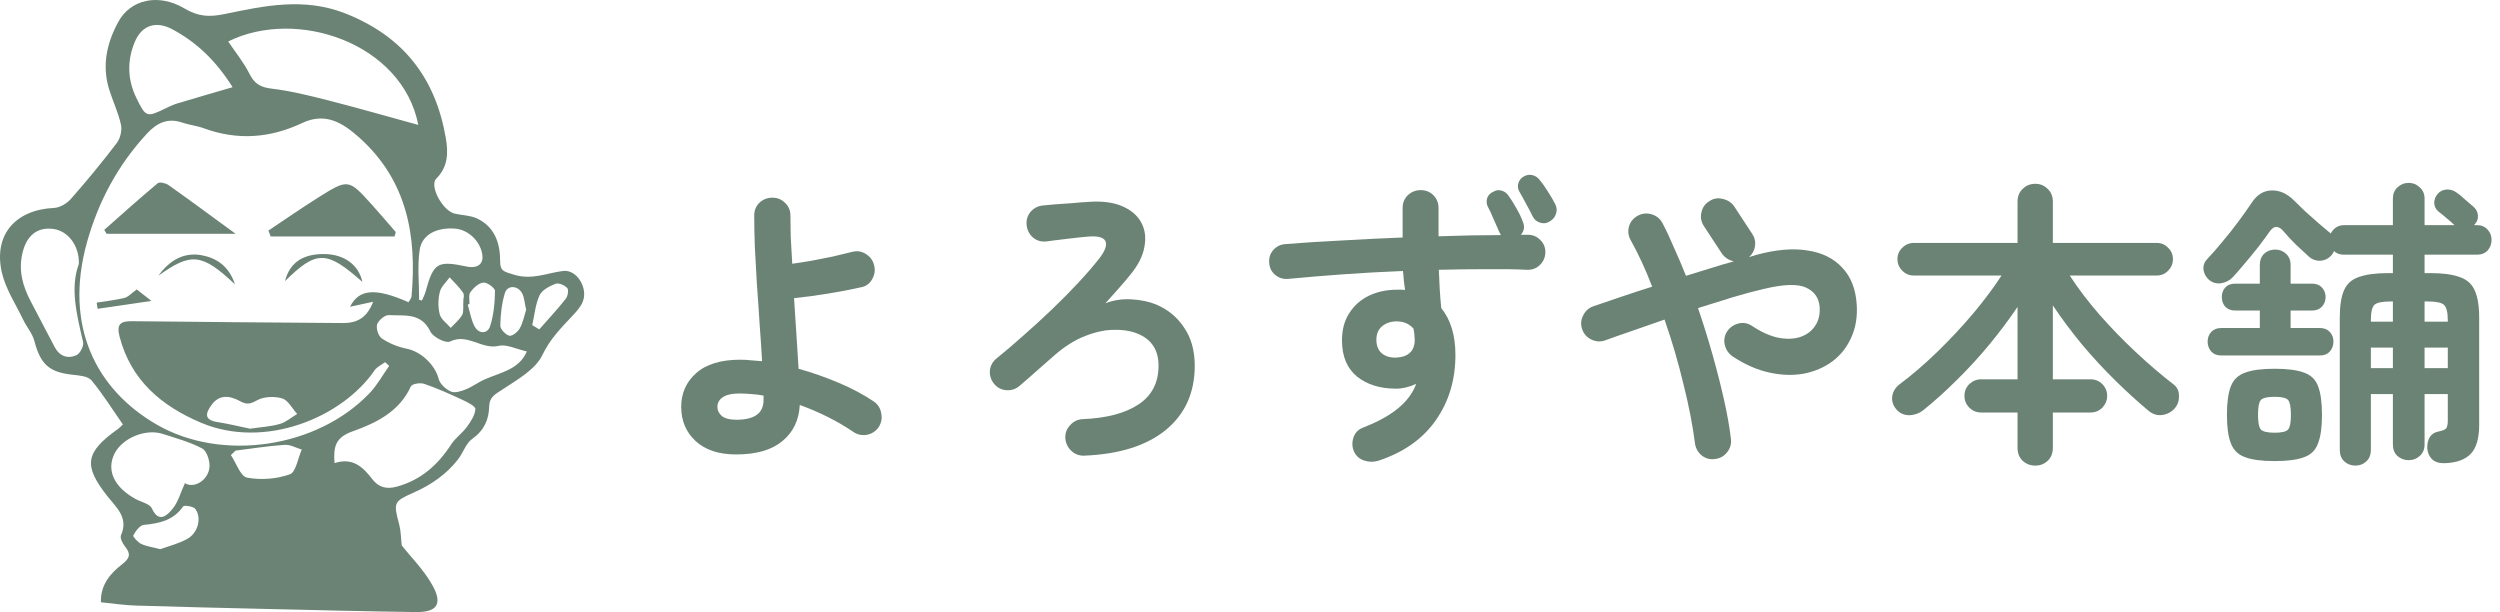
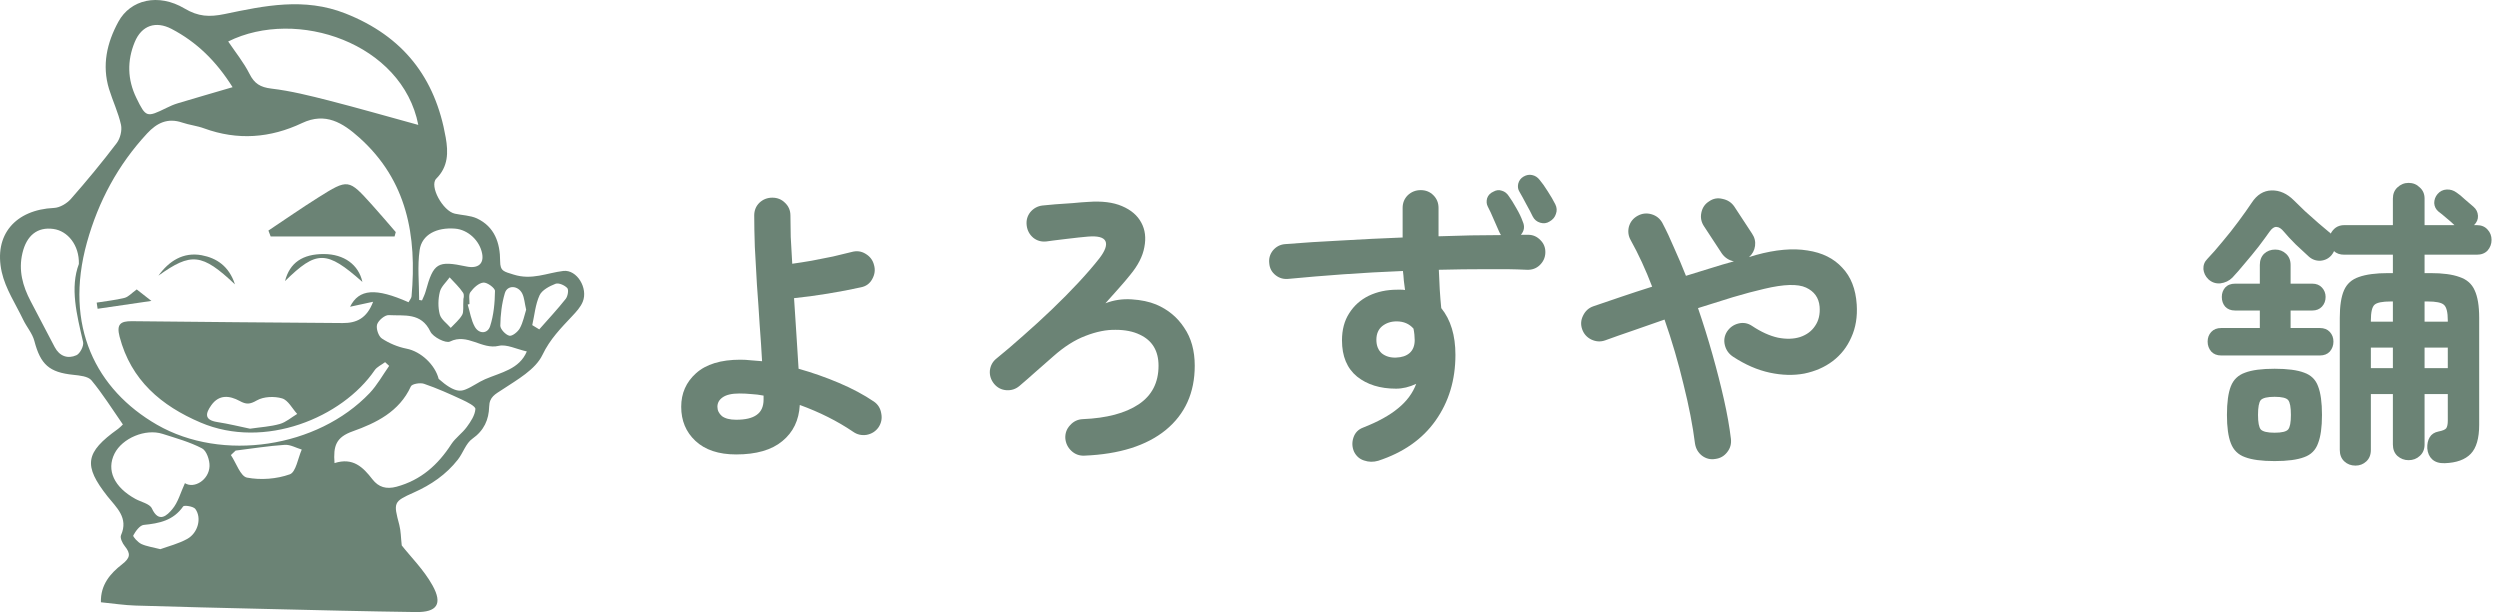
<svg xmlns="http://www.w3.org/2000/svg" width="290" height="71" viewBox="0 0 290 71" fill="none">
  <path d="M273.235 54.01C272.722 54.01 272.29 53.846 271.94 53.52C271.59 53.193 271.415 52.75 271.415 52.19V36.86C271.415 35.483 271.578 34.422 271.905 33.675C272.232 32.928 272.803 32.415 273.62 32.135C274.46 31.831 275.603 31.68 277.05 31.68H277.575V29.545H271.94C271.427 29.545 271.03 29.405 270.75 29.125C270.68 29.288 270.587 29.44 270.47 29.58C270.143 29.977 269.712 30.198 269.175 30.245C268.638 30.268 268.172 30.093 267.775 29.72C267.402 29.37 266.912 28.915 266.305 28.355C265.722 27.771 265.267 27.282 264.94 26.885C264.637 26.512 264.345 26.325 264.065 26.325C263.808 26.302 263.54 26.488 263.26 26.885C262.933 27.352 262.513 27.923 262 28.6C261.487 29.253 260.95 29.907 260.39 30.56C259.853 31.213 259.375 31.762 258.955 32.205C258.582 32.578 258.115 32.8 257.555 32.87C257.018 32.916 256.552 32.753 256.155 32.38C255.828 32.053 255.642 31.668 255.595 31.225C255.572 30.758 255.723 30.361 256.05 30.035C256.587 29.475 257.17 28.81 257.8 28.04C258.453 27.27 259.072 26.488 259.655 25.695C260.262 24.878 260.775 24.155 261.195 23.525C261.802 22.591 262.572 22.113 263.505 22.09C264.438 22.067 265.302 22.451 266.095 23.245C266.445 23.595 266.877 24.015 267.39 24.505C267.903 24.971 268.428 25.438 268.965 25.905C269.502 26.348 269.945 26.721 270.295 27.025L270.365 27.095C270.505 26.815 270.703 26.581 270.96 26.395C271.24 26.208 271.567 26.115 271.94 26.115H277.575V23.035C277.575 22.498 277.75 22.067 278.1 21.74C278.473 21.39 278.905 21.215 279.395 21.215C279.908 21.215 280.34 21.39 280.69 21.74C281.063 22.067 281.25 22.498 281.25 23.035V26.115H284.715C284.482 25.881 284.178 25.613 283.805 25.31C283.432 24.983 283.117 24.727 282.86 24.54C282.557 24.283 282.393 23.956 282.37 23.56C282.37 23.163 282.498 22.813 282.755 22.51C283.035 22.183 283.385 22.008 283.805 21.985C284.225 21.962 284.61 22.078 284.96 22.335C285.217 22.498 285.543 22.767 285.94 23.14C286.36 23.513 286.687 23.793 286.92 23.98C287.247 24.26 287.422 24.61 287.445 25.03C287.468 25.427 287.317 25.788 286.99 26.115H287.305C287.842 26.115 288.262 26.29 288.565 26.64C288.868 26.966 289.02 27.363 289.02 27.83C289.02 28.297 288.868 28.705 288.565 29.055C288.262 29.381 287.842 29.545 287.305 29.545H281.25V31.68H281.915C283.362 31.68 284.493 31.831 285.31 32.135C286.15 32.415 286.733 32.928 287.06 33.675C287.41 34.422 287.585 35.483 287.585 36.86V49.285C287.585 50.848 287.258 51.968 286.605 52.645C285.952 53.322 284.948 53.683 283.595 53.73C282.965 53.753 282.475 53.602 282.125 53.275C281.798 52.971 281.612 52.551 281.565 52.015C281.542 51.502 281.635 51.07 281.845 50.72C282.055 50.37 282.393 50.148 282.86 50.055C283.35 49.962 283.653 49.833 283.77 49.67C283.887 49.483 283.945 49.191 283.945 48.795V45.715H281.25V51.56C281.25 52.12 281.063 52.563 280.69 52.89C280.34 53.217 279.908 53.38 279.395 53.38C278.905 53.38 278.473 53.217 278.1 52.89C277.75 52.563 277.575 52.12 277.575 51.56V45.715H275.02V52.19C275.02 52.75 274.845 53.193 274.495 53.52C274.145 53.846 273.725 54.01 273.235 54.01ZM263.855 53.485C262.362 53.485 261.218 53.333 260.425 53.03C259.632 52.75 259.083 52.213 258.78 51.42C258.477 50.65 258.325 49.553 258.325 48.13C258.325 46.683 258.477 45.575 258.78 44.805C259.083 44.035 259.632 43.51 260.425 43.23C261.218 42.926 262.362 42.775 263.855 42.775C265.348 42.775 266.492 42.926 267.285 43.23C268.078 43.51 268.615 44.035 268.895 44.805C269.198 45.575 269.35 46.683 269.35 48.13C269.35 49.553 269.198 50.65 268.895 51.42C268.615 52.213 268.078 52.75 267.285 53.03C266.492 53.333 265.348 53.485 263.855 53.485ZM257.66 41.235C257.17 41.235 256.785 41.083 256.505 40.78C256.225 40.453 256.085 40.068 256.085 39.625C256.085 39.181 256.225 38.808 256.505 38.505C256.785 38.202 257.17 38.05 257.66 38.05H262.14V36.02H259.27C258.78 36.02 258.395 35.868 258.115 35.565C257.858 35.261 257.73 34.888 257.73 34.445C257.73 34.025 257.858 33.663 258.115 33.36C258.395 33.056 258.78 32.905 259.27 32.905H262.14V30.735C262.14 30.198 262.303 29.767 262.63 29.44C262.98 29.113 263.412 28.95 263.925 28.95C264.415 28.95 264.835 29.113 265.185 29.44C265.535 29.767 265.71 30.198 265.71 30.735V32.905H268.23C268.697 32.905 269.07 33.056 269.35 33.36C269.63 33.663 269.77 34.025 269.77 34.445C269.77 34.888 269.63 35.261 269.35 35.565C269.07 35.868 268.697 36.02 268.23 36.02H265.71V38.05H269.105C269.595 38.05 269.98 38.202 270.26 38.505C270.54 38.808 270.68 39.181 270.68 39.625C270.68 40.068 270.54 40.453 270.26 40.78C269.98 41.083 269.595 41.235 269.105 41.235H257.66ZM263.855 50.195C264.695 50.195 265.22 50.066 265.43 49.81C265.64 49.553 265.745 48.993 265.745 48.13C265.745 47.243 265.64 46.672 265.43 46.415C265.22 46.158 264.695 46.03 263.855 46.03C263.015 46.03 262.478 46.158 262.245 46.415C262.035 46.672 261.93 47.243 261.93 48.13C261.93 48.993 262.035 49.553 262.245 49.81C262.478 50.066 263.015 50.195 263.855 50.195ZM281.25 42.705H283.945V40.325H281.25V42.705ZM275.02 42.705H277.575V40.325H275.02V42.705ZM281.25 37.315H283.945V37.175C283.945 36.218 283.793 35.611 283.49 35.355C283.21 35.098 282.58 34.97 281.6 34.97H281.25V37.315ZM275.02 37.315H277.575V34.97H277.33C276.35 34.97 275.72 35.098 275.44 35.355C275.16 35.611 275.02 36.218 275.02 37.175V37.315Z" fill="#6B8375" />
-   <path d="M236.1 54.01C235.517 54.01 235.027 53.823 234.63 53.45C234.233 53.077 234.035 52.575 234.035 51.945V47.85H229.8C229.287 47.85 228.832 47.663 228.435 47.29C228.062 46.893 227.875 46.438 227.875 45.925C227.875 45.388 228.062 44.933 228.435 44.56C228.832 44.187 229.287 44 229.8 44H234.035V35.6C233.078 37.023 232.005 38.458 230.815 39.905C229.625 41.352 228.365 42.728 227.035 44.035C225.728 45.342 224.422 46.52 223.115 47.57C222.648 47.943 222.1 48.142 221.47 48.165C220.84 48.165 220.327 47.92 219.93 47.43C219.557 46.963 219.417 46.45 219.51 45.89C219.627 45.33 219.93 44.875 220.42 44.525C221.82 43.475 223.243 42.25 224.69 40.85C226.16 39.426 227.548 37.945 228.855 36.405C230.162 34.842 231.27 33.36 232.18 31.96H221.995C221.482 31.96 221.038 31.773 220.665 31.4C220.292 31.026 220.105 30.583 220.105 30.07C220.105 29.533 220.292 29.09 220.665 28.74C221.038 28.366 221.482 28.18 221.995 28.18H234.035V23.385C234.035 22.778 234.233 22.288 234.63 21.915C235.027 21.518 235.517 21.32 236.1 21.32C236.66 21.32 237.138 21.518 237.535 21.915C237.932 22.288 238.13 22.778 238.13 23.385V28.18H250.17C250.707 28.18 251.15 28.366 251.5 28.74C251.873 29.09 252.06 29.533 252.06 30.07C252.06 30.583 251.873 31.026 251.5 31.4C251.15 31.773 250.707 31.96 250.17 31.96H240.09C241.023 33.407 242.155 34.9 243.485 36.44C244.815 37.956 246.227 39.415 247.72 40.815C249.213 42.215 250.672 43.463 252.095 44.56C252.538 44.886 252.76 45.33 252.76 45.89C252.783 46.45 252.632 46.928 252.305 47.325C251.932 47.768 251.453 48.036 250.87 48.13C250.287 48.223 249.75 48.072 249.26 47.675C248 46.625 246.705 45.447 245.375 44.14C244.045 42.833 242.762 41.445 241.525 39.975C240.288 38.481 239.157 36.965 238.13 35.425V44H242.505C243.042 44 243.497 44.187 243.87 44.56C244.243 44.933 244.43 45.388 244.43 45.925C244.43 46.438 244.243 46.893 243.87 47.29C243.497 47.663 243.042 47.85 242.505 47.85H238.13V51.945C238.13 52.575 237.932 53.077 237.535 53.45C237.138 53.823 236.66 54.01 236.1 54.01Z" fill="#6B8375" />
  <path d="M198.965 53.24C198.405 53.333 197.892 53.205 197.425 52.855C196.982 52.505 196.713 52.038 196.62 51.455C196.363 49.401 195.92 47.115 195.29 44.595C194.683 42.051 193.948 39.543 193.085 37.07C191.802 37.513 190.565 37.945 189.375 38.365C188.208 38.761 187.147 39.135 186.19 39.485C185.653 39.672 185.117 39.636 184.58 39.38C184.067 39.123 183.717 38.727 183.53 38.19C183.343 37.653 183.378 37.128 183.635 36.615C183.892 36.078 184.288 35.717 184.825 35.53C185.782 35.203 186.843 34.842 188.01 34.445C189.177 34.048 190.39 33.651 191.65 33.255C191.277 32.275 190.88 31.33 190.46 30.42C190.04 29.51 189.608 28.658 189.165 27.865C188.885 27.375 188.815 26.85 188.955 26.29C189.118 25.73 189.457 25.31 189.97 25.03C190.483 24.75 191.02 24.692 191.58 24.855C192.14 25.018 192.56 25.357 192.84 25.87C193.307 26.756 193.762 27.725 194.205 28.775C194.672 29.802 195.127 30.875 195.57 31.995C196.527 31.692 197.472 31.4 198.405 31.12C199.362 30.817 200.272 30.548 201.135 30.315C200.552 30.198 200.085 29.895 199.735 29.405L197.67 26.255C197.343 25.765 197.238 25.24 197.355 24.68C197.472 24.096 197.775 23.653 198.265 23.35C198.732 23.023 199.245 22.93 199.805 23.07C200.388 23.186 200.843 23.478 201.17 23.945L203.235 27.095C203.538 27.538 203.655 28.017 203.585 28.53C203.515 29.043 203.282 29.475 202.885 29.825L203.69 29.58C205.977 28.95 207.972 28.775 209.675 29.055C211.378 29.311 212.72 29.977 213.7 31.05C214.703 32.1 215.263 33.523 215.38 35.32C215.473 36.743 215.263 38.015 214.75 39.135C214.26 40.255 213.537 41.176 212.58 41.9C211.647 42.6 210.55 43.078 209.29 43.335C208.053 43.568 206.723 43.533 205.3 43.23C203.877 42.926 202.453 42.308 201.03 41.375C200.54 41.048 200.225 40.605 200.085 40.045C199.945 39.485 200.027 38.96 200.33 38.47C200.657 37.98 201.1 37.665 201.66 37.525C202.22 37.385 202.745 37.478 203.235 37.805C204.285 38.505 205.288 38.96 206.245 39.17C207.202 39.356 208.053 39.333 208.8 39.1C209.57 38.843 210.153 38.411 210.55 37.805C210.97 37.198 211.145 36.452 211.075 35.565C210.982 34.538 210.457 33.803 209.5 33.36C208.543 32.916 206.933 32.963 204.67 33.5C203.55 33.757 202.325 34.083 200.995 34.48C199.688 34.877 198.347 35.297 196.97 35.74C197.577 37.513 198.137 39.31 198.65 41.13C199.163 42.95 199.607 44.688 199.98 46.345C200.353 48.002 200.622 49.518 200.785 50.895C200.855 51.478 200.715 51.992 200.365 52.435C200.015 52.901 199.548 53.17 198.965 53.24Z" fill="#6B8375" />
  <path d="M159.87 53.45C159.31 53.613 158.762 53.602 158.225 53.415C157.712 53.252 157.327 52.913 157.07 52.4C156.837 51.863 156.813 51.315 157 50.755C157.187 50.195 157.56 49.81 158.12 49.6C159.847 48.923 161.2 48.177 162.18 47.36C163.183 46.543 163.883 45.598 164.28 44.525C163.487 44.898 162.705 45.085 161.935 45.085C160.092 45.085 158.587 44.618 157.42 43.685C156.253 42.728 155.67 41.328 155.67 39.485C155.67 38.248 155.95 37.198 156.51 36.335C157.07 35.448 157.828 34.772 158.785 34.305C159.765 33.838 160.862 33.605 162.075 33.605C162.238 33.605 162.39 33.605 162.53 33.605C162.693 33.605 162.845 33.617 162.985 33.64C162.938 33.29 162.892 32.928 162.845 32.555C162.822 32.182 162.787 31.808 162.74 31.435C160.407 31.528 158.097 31.657 155.81 31.82C153.547 31.983 151.447 32.158 149.51 32.345C148.927 32.415 148.413 32.275 147.97 31.925C147.527 31.575 147.282 31.12 147.235 30.56C147.165 30 147.305 29.498 147.655 29.055C148.028 28.612 148.495 28.367 149.055 28.32C151.038 28.157 153.208 28.017 155.565 27.9C157.922 27.76 160.302 27.643 162.705 27.55V24.12C162.705 23.537 162.903 23.047 163.3 22.65C163.72 22.253 164.222 22.055 164.805 22.055C165.388 22.055 165.878 22.253 166.275 22.65C166.672 23.047 166.87 23.537 166.87 24.12V27.41C168.153 27.363 169.402 27.328 170.615 27.305C171.828 27.282 172.995 27.27 174.115 27.27C174.092 27.223 174.057 27.165 174.01 27.095C173.987 27.025 173.952 26.955 173.905 26.885C173.742 26.488 173.532 26.01 173.275 25.45C173.042 24.89 172.808 24.388 172.575 23.945C172.435 23.665 172.412 23.35 172.505 23C172.622 22.65 172.867 22.393 173.24 22.23C173.567 22.043 173.893 22.008 174.22 22.125C174.547 22.218 174.815 22.428 175.025 22.755C175.282 23.105 175.573 23.572 175.9 24.155C176.227 24.715 176.472 25.228 176.635 25.695C176.892 26.255 176.822 26.768 176.425 27.235H177.265C177.825 27.235 178.303 27.445 178.7 27.865C179.097 28.262 179.283 28.752 179.26 29.335C179.237 29.895 179.015 30.373 178.595 30.77C178.198 31.143 177.708 31.318 177.125 31.295C175.678 31.225 174.08 31.202 172.33 31.225C170.58 31.225 168.772 31.248 166.905 31.295C166.928 32.042 166.963 32.8 167.01 33.57C167.057 34.34 167.115 35.063 167.185 35.74C168.282 37.093 168.83 38.902 168.83 41.165C168.83 44.082 168.06 46.625 166.52 48.795C165.003 50.942 162.787 52.493 159.87 53.45ZM179.75 25.695C179.423 25.905 179.062 25.952 178.665 25.835C178.268 25.718 177.977 25.473 177.79 25.1C177.603 24.703 177.358 24.237 177.055 23.7C176.775 23.163 176.507 22.673 176.25 22.23C176.087 21.973 176.04 21.67 176.11 21.32C176.203 20.947 176.413 20.667 176.74 20.48C177.067 20.293 177.393 20.235 177.72 20.305C178.07 20.375 178.362 20.562 178.595 20.865C178.875 21.192 179.19 21.635 179.54 22.195C179.89 22.732 180.182 23.233 180.415 23.7C180.602 24.073 180.625 24.447 180.485 24.82C180.368 25.193 180.123 25.485 179.75 25.695ZM161.935 41.48C162.612 41.457 163.137 41.282 163.51 40.955C163.907 40.605 164.105 40.103 164.105 39.45C164.105 39.263 164.093 39.053 164.07 38.82C164.047 38.587 164.012 38.353 163.965 38.12C163.475 37.56 162.822 37.28 162.005 37.28C161.352 37.28 160.792 37.467 160.325 37.84C159.882 38.213 159.66 38.738 159.66 39.415C159.66 40.092 159.87 40.617 160.29 40.99C160.733 41.34 161.282 41.503 161.935 41.48Z" fill="#6B8375" />
  <path d="M125.78 52.855C125.197 52.879 124.695 52.692 124.275 52.295C123.855 51.899 123.622 51.409 123.575 50.825C123.552 50.242 123.738 49.74 124.135 49.32C124.532 48.877 125.022 48.644 125.605 48.62C128.382 48.504 130.54 47.932 132.08 46.905C133.62 45.879 134.39 44.385 134.39 42.425C134.39 40.699 133.667 39.497 132.22 38.82C131.45 38.447 130.517 38.26 129.42 38.26C128.347 38.237 127.18 38.47 125.92 38.96C124.683 39.427 123.435 40.22 122.175 41.34C121.522 41.9 120.857 42.484 120.18 43.09C119.503 43.697 118.862 44.257 118.255 44.77C117.812 45.144 117.298 45.307 116.715 45.26C116.155 45.214 115.688 44.969 115.315 44.525C114.942 44.059 114.778 43.545 114.825 42.985C114.895 42.402 115.152 41.935 115.595 41.585C116.575 40.792 117.613 39.905 118.71 38.925C119.83 37.945 120.938 36.93 122.035 35.88C123.132 34.83 124.147 33.804 125.08 32.8C126.037 31.774 126.853 30.829 127.53 29.965C128.207 29.079 128.44 28.414 128.23 27.97C128.02 27.527 127.343 27.352 126.2 27.445C125.967 27.469 125.605 27.504 125.115 27.55C124.648 27.597 124.147 27.655 123.61 27.725C123.073 27.795 122.595 27.854 122.175 27.9C121.778 27.947 121.522 27.982 121.405 28.005C120.822 28.075 120.308 27.935 119.865 27.585C119.422 27.212 119.165 26.734 119.095 26.15C119.025 25.567 119.165 25.054 119.515 24.61C119.888 24.167 120.355 23.91 120.915 23.84C121.288 23.794 121.79 23.747 122.42 23.7C123.073 23.654 123.75 23.607 124.45 23.56C125.15 23.49 125.745 23.444 126.235 23.42C127.822 23.304 129.128 23.467 130.155 23.91C131.205 24.354 131.952 24.995 132.395 25.835C132.838 26.652 132.955 27.597 132.745 28.67C132.558 29.72 132.01 30.794 131.1 31.89C130.75 32.334 130.283 32.882 129.7 33.535C129.14 34.165 128.65 34.714 128.23 35.18C129.187 34.807 130.202 34.655 131.275 34.725C132.372 34.795 133.317 34.994 134.11 35.32C135.487 35.904 136.572 36.802 137.365 38.015C138.182 39.205 138.59 40.675 138.59 42.425C138.59 45.552 137.47 48.037 135.23 49.88C132.99 51.7 129.84 52.692 125.78 52.855Z" fill="#6B8375" />
  <path d="M85.39 52.715C83.36 52.715 81.785 52.19 80.665 51.14C79.568 50.114 79.02 48.795 79.02 47.185C79.02 45.622 79.592 44.327 80.735 43.3C81.902 42.25 83.617 41.725 85.88 41.725C86.277 41.725 86.685 41.748 87.105 41.795C87.525 41.819 87.957 41.853 88.4 41.9C88.33 40.593 88.237 39.182 88.12 37.665C88.027 36.125 87.922 34.585 87.805 33.045C87.712 31.482 87.63 30.012 87.56 28.635C87.513 27.235 87.49 26.022 87.49 24.995C87.49 24.412 87.688 23.922 88.085 23.525C88.505 23.128 89.007 22.93 89.59 22.93C90.173 22.93 90.663 23.128 91.06 23.525C91.48 23.922 91.69 24.412 91.69 24.995C91.69 25.672 91.702 26.5 91.725 27.48C91.772 28.437 91.83 29.475 91.9 30.595C92.577 30.502 93.323 30.385 94.14 30.245C94.98 30.082 95.808 29.919 96.625 29.755C97.442 29.569 98.165 29.393 98.795 29.23C99.378 29.067 99.915 29.137 100.405 29.44C100.918 29.744 101.245 30.175 101.385 30.735C101.548 31.295 101.478 31.843 101.175 32.38C100.895 32.894 100.463 33.209 99.88 33.325C98.737 33.582 97.453 33.827 96.03 34.06C94.607 34.294 93.3 34.468 92.11 34.585C92.203 36.032 92.297 37.467 92.39 38.89C92.483 40.313 92.565 41.608 92.635 42.775C94.222 43.218 95.785 43.767 97.325 44.42C98.865 45.074 100.218 45.797 101.385 46.59C101.852 46.917 102.132 47.372 102.225 47.955C102.342 48.538 102.237 49.075 101.91 49.565C101.583 50.032 101.128 50.324 100.545 50.44C99.962 50.533 99.437 50.417 98.97 50.09C97.15 48.853 95.085 47.815 92.775 46.975C92.682 48.748 92.005 50.148 90.745 51.175C89.508 52.202 87.723 52.715 85.39 52.715ZM85.39 48.69C86.463 48.69 87.257 48.504 87.77 48.13C88.307 47.757 88.575 47.162 88.575 46.345V45.89C88.108 45.797 87.642 45.739 87.175 45.715C86.708 45.669 86.242 45.645 85.775 45.645C84.888 45.645 84.235 45.797 83.815 46.1C83.418 46.38 83.22 46.742 83.22 47.185C83.22 47.605 83.395 47.967 83.745 48.27C84.118 48.55 84.667 48.69 85.39 48.69Z" fill="#6B8375" />
-   <path d="M14.243 49.221C12.989 47.418 11.911 45.684 10.608 44.116C10.216 43.646 9.237 43.558 8.512 43.48C5.71 43.195 4.701 42.284 3.986 39.551C3.76 38.679 3.094 37.934 2.692 37.092C1.82 35.27 0.635 33.496 0.204 31.566C-0.766 27.226 1.801 24.326 6.268 24.12C6.944 24.091 7.757 23.601 8.218 23.082C10.069 20.976 11.853 18.82 13.547 16.587C13.949 16.048 14.175 15.127 14.037 14.48C13.724 13.06 13.077 11.717 12.646 10.317C11.813 7.564 12.391 4.977 13.734 2.518C15.135 -0.049 18.368 -0.823 21.415 0.99C23.002 1.93 24.275 1.999 26.068 1.627C30.673 0.667 35.287 -0.323 40.058 1.558C46.769 4.203 50.502 9.014 51.707 15.97C52.001 17.664 52.011 19.32 50.61 20.721C49.767 21.564 51.364 24.483 52.765 24.787C53.617 24.973 54.548 24.983 55.322 25.335C57.379 26.305 58.016 28.177 58.016 30.293C58.016 31.478 58.467 31.498 59.574 31.85C61.71 32.526 63.444 31.654 65.354 31.429C66.922 31.253 68.244 33.428 67.598 35.005C67.343 35.632 66.843 36.171 66.363 36.68C65.07 38.062 63.806 39.326 62.925 41.167C62.111 42.872 59.995 44.048 58.281 45.184C57.448 45.733 56.772 46.027 56.743 47.173C56.703 48.682 56.155 49.936 54.793 50.896C54.039 51.425 53.725 52.532 53.118 53.306C51.766 55.04 50.002 56.245 47.994 57.136C45.623 58.195 45.633 58.293 46.319 60.889C46.505 61.594 46.495 62.339 46.603 63.27C47.641 64.592 49.169 66.101 50.169 67.903C51.374 70.069 50.688 71.029 48.258 70.999C42.449 70.921 36.649 70.774 30.839 70.637C25.794 70.519 20.758 70.402 15.713 70.245C14.429 70.206 13.156 70.01 11.706 69.863C11.647 67.835 12.803 66.512 14.155 65.464C15.115 64.719 15.184 64.23 14.478 63.358C14.204 63.025 13.9 62.398 14.037 62.084C14.939 60.056 13.489 58.861 12.47 57.577C9.648 53.992 9.854 52.493 13.685 49.759C13.871 49.632 14.027 49.456 14.253 49.24L14.243 49.221ZM47.386 35.064C47.543 34.78 47.719 34.584 47.739 34.378C48.366 27.373 47.239 20.937 41.675 15.96C39.755 14.245 37.756 12.991 35.042 14.274C31.358 16.018 27.567 16.312 23.678 14.892C22.855 14.588 21.963 14.5 21.13 14.216C19.445 13.648 18.201 14.255 17.065 15.48C13.694 19.114 11.421 23.337 10.089 28.108C7.385 37.827 11.147 45.204 18.211 49.27C25.794 53.629 36.835 51.944 42.88 45.596C43.761 44.665 44.398 43.499 45.143 42.441C44.986 42.294 44.829 42.157 44.673 42.01C44.261 42.323 43.732 42.549 43.458 42.95C39.706 48.437 30.702 52.189 23.266 49.015C18.72 47.075 15.193 44.116 13.871 39.051C13.498 37.611 13.969 37.249 15.281 37.258C23.442 37.347 31.594 37.415 39.755 37.474C41.322 37.484 42.547 36.955 43.281 35.005C42.204 35.24 41.42 35.407 40.607 35.583C41.655 33.496 43.585 33.379 47.377 35.054L47.386 35.064ZM48.523 14.49C46.671 5.007 34.425 0.862 26.47 4.811C27.322 6.074 28.272 7.24 28.939 8.563C29.507 9.699 30.193 10.121 31.476 10.277C33.719 10.542 35.944 11.1 38.138 11.659C41.577 12.54 44.976 13.52 48.523 14.49ZM38.814 53.717C40.95 53.032 42.116 54.197 43.193 55.589C43.918 56.529 44.82 56.774 45.995 56.461C48.827 55.696 50.806 53.923 52.353 51.523C52.834 50.788 53.627 50.249 54.146 49.534C54.607 48.907 55.097 48.172 55.146 47.447C55.165 47.124 54.205 46.644 53.617 46.37C52.167 45.694 50.698 45.037 49.179 44.518C48.738 44.371 47.788 44.528 47.661 44.822C46.319 47.771 43.605 49.074 40.911 50.034C38.981 50.719 38.648 51.719 38.804 53.717H38.814ZM26.979 10.111C25.069 7.074 22.816 4.879 19.896 3.351C18.064 2.401 16.428 2.939 15.624 4.889C14.733 7.054 14.782 9.229 15.811 11.345C16.927 13.638 17.006 13.648 19.328 12.511C19.739 12.305 20.17 12.119 20.621 11.982C22.669 11.365 24.726 10.777 26.989 10.111H26.979ZM21.454 56.049C22.531 56.725 24.246 55.667 24.305 54.08C24.334 53.384 23.962 52.287 23.442 52.013C22.012 51.268 20.415 50.827 18.858 50.328C16.869 49.691 14.184 50.827 13.283 52.62C12.323 54.54 13.234 56.51 15.703 57.871C16.359 58.234 17.358 58.43 17.613 58.969C18.436 60.761 19.416 59.743 19.984 59.067C20.66 58.273 20.944 57.146 21.454 56.039V56.049ZM9.149 30.616C9.207 28.431 7.846 26.785 6.2 26.56C4.328 26.296 3.084 27.324 2.604 29.352C2.124 31.37 2.634 33.183 3.554 34.937C4.485 36.72 5.406 38.493 6.347 40.266C6.905 41.324 7.855 41.657 8.864 41.207C9.286 41.02 9.746 40.119 9.638 39.669C8.904 36.504 8.1 33.369 9.158 30.596L9.149 30.616ZM61.102 40.766C59.878 40.491 58.761 39.904 57.85 40.119C55.88 40.589 54.244 38.61 52.197 39.619C51.707 39.855 50.227 39.1 49.924 38.463C48.856 36.21 46.867 36.661 45.104 36.553C44.643 36.524 43.889 37.17 43.742 37.641C43.605 38.101 43.899 39.002 44.3 39.267C45.143 39.825 46.152 40.246 47.142 40.442C48.836 40.766 50.472 42.324 50.884 43.95C51.031 44.538 51.707 45.155 52.304 45.419C52.765 45.625 53.5 45.38 54.039 45.165C54.812 44.851 55.498 44.322 56.272 43.989C58.114 43.195 60.24 42.843 61.112 40.766H61.102ZM48.631 34.799C48.738 34.819 48.846 34.829 48.954 34.848C49.101 34.505 49.277 34.163 49.375 33.8C50.286 30.489 50.747 30.205 54.097 30.91C55.44 31.194 56.155 30.606 55.929 29.421C55.645 27.902 54.283 26.638 52.785 26.521C50.659 26.354 48.944 27.207 48.68 28.99C48.405 30.89 48.621 32.859 48.621 34.799H48.631ZM28.997 49.73C30.261 49.544 31.388 49.485 32.456 49.181C33.181 48.976 33.798 48.417 34.474 48.016C33.896 47.389 33.426 46.419 32.72 46.213C31.819 45.948 30.575 45.997 29.791 46.448C28.978 46.918 28.556 46.928 27.792 46.507C26.646 45.89 25.422 45.723 24.51 47.006C23.844 47.947 23.658 48.711 25.196 48.956C26.519 49.162 27.831 49.485 29.007 49.73H28.997ZM27.322 52.277C27.146 52.444 26.96 52.62 26.783 52.787C27.401 53.698 27.89 55.255 28.654 55.403C30.251 55.706 32.083 55.569 33.622 55.02C34.327 54.766 34.562 53.149 35.003 52.15C34.347 51.954 33.68 51.562 33.034 51.601C31.123 51.729 29.233 52.032 27.332 52.267L27.322 52.277ZM18.583 63.71C19.582 63.348 20.729 63.064 21.718 62.515C22.972 61.819 23.423 60.085 22.659 59.037C22.433 58.733 21.356 58.577 21.248 58.743C20.111 60.379 18.485 60.712 16.673 60.889C16.212 60.938 15.732 61.614 15.458 62.113C15.389 62.241 15.997 62.917 16.398 63.103C17.016 63.387 17.721 63.475 18.593 63.701L18.583 63.71ZM54.46 35.27L54.254 35.328C54.519 36.2 54.646 37.141 55.077 37.905C55.567 38.767 56.556 38.738 56.85 37.846C57.272 36.553 57.399 35.123 57.419 33.751C57.419 33.408 56.507 32.732 56.067 32.781C55.528 32.83 54.93 33.389 54.568 33.888C54.333 34.202 54.479 34.79 54.46 35.26V35.27ZM53.745 34.662C53.745 34.75 53.901 34.241 53.715 33.957C53.284 33.3 52.687 32.762 52.157 32.174C51.766 32.732 51.168 33.242 51.021 33.859C50.815 34.691 50.796 35.642 51.011 36.465C51.168 37.062 51.844 37.513 52.285 38.032C52.736 37.542 53.284 37.102 53.608 36.533C53.813 36.171 53.696 35.622 53.755 34.662H53.745ZM61.034 35.926C60.857 35.172 60.828 34.554 60.583 34.055C60.103 33.095 58.859 33.036 58.565 33.996C58.202 35.211 58.055 36.514 58.036 37.778C58.036 38.179 58.643 38.836 59.084 38.943C59.417 39.022 60.074 38.493 60.299 38.081C60.681 37.386 60.828 36.573 61.034 35.926ZM61.749 37.719C62.013 37.885 62.288 38.042 62.552 38.209C63.591 37.033 64.659 35.887 65.629 34.662C65.864 34.358 65.991 33.624 65.805 33.418C65.501 33.085 64.805 32.781 64.443 32.918C63.738 33.193 62.876 33.643 62.591 34.251C62.102 35.309 62.004 36.553 61.739 37.729L61.749 37.719Z" fill="#6B8375" />
+   <path d="M14.243 49.221C12.989 47.418 11.911 45.684 10.608 44.116C10.216 43.646 9.237 43.558 8.512 43.48C5.71 43.195 4.701 42.284 3.986 39.551C3.76 38.679 3.094 37.934 2.692 37.092C1.82 35.27 0.635 33.496 0.204 31.566C-0.766 27.226 1.801 24.326 6.268 24.12C6.944 24.091 7.757 23.601 8.218 23.082C10.069 20.976 11.853 18.82 13.547 16.587C13.949 16.048 14.175 15.127 14.037 14.48C13.724 13.06 13.077 11.717 12.646 10.317C11.813 7.564 12.391 4.977 13.734 2.518C15.135 -0.049 18.368 -0.823 21.415 0.99C23.002 1.93 24.275 1.999 26.068 1.627C30.673 0.667 35.287 -0.323 40.058 1.558C46.769 4.203 50.502 9.014 51.707 15.97C52.001 17.664 52.011 19.32 50.61 20.721C49.767 21.564 51.364 24.483 52.765 24.787C53.617 24.973 54.548 24.983 55.322 25.335C57.379 26.305 58.016 28.177 58.016 30.293C58.016 31.478 58.467 31.498 59.574 31.85C61.71 32.526 63.444 31.654 65.354 31.429C66.922 31.253 68.244 33.428 67.598 35.005C67.343 35.632 66.843 36.171 66.363 36.68C65.07 38.062 63.806 39.326 62.925 41.167C62.111 42.872 59.995 44.048 58.281 45.184C57.448 45.733 56.772 46.027 56.743 47.173C56.703 48.682 56.155 49.936 54.793 50.896C54.039 51.425 53.725 52.532 53.118 53.306C51.766 55.04 50.002 56.245 47.994 57.136C45.623 58.195 45.633 58.293 46.319 60.889C46.505 61.594 46.495 62.339 46.603 63.27C47.641 64.592 49.169 66.101 50.169 67.903C51.374 70.069 50.688 71.029 48.258 70.999C42.449 70.921 36.649 70.774 30.839 70.637C25.794 70.519 20.758 70.402 15.713 70.245C14.429 70.206 13.156 70.01 11.706 69.863C11.647 67.835 12.803 66.512 14.155 65.464C15.115 64.719 15.184 64.23 14.478 63.358C14.204 63.025 13.9 62.398 14.037 62.084C14.939 60.056 13.489 58.861 12.47 57.577C9.648 53.992 9.854 52.493 13.685 49.759C13.871 49.632 14.027 49.456 14.253 49.24L14.243 49.221ZM47.386 35.064C47.543 34.78 47.719 34.584 47.739 34.378C48.366 27.373 47.239 20.937 41.675 15.96C39.755 14.245 37.756 12.991 35.042 14.274C31.358 16.018 27.567 16.312 23.678 14.892C22.855 14.588 21.963 14.5 21.13 14.216C19.445 13.648 18.201 14.255 17.065 15.48C13.694 19.114 11.421 23.337 10.089 28.108C7.385 37.827 11.147 45.204 18.211 49.27C25.794 53.629 36.835 51.944 42.88 45.596C43.761 44.665 44.398 43.499 45.143 42.441C44.986 42.294 44.829 42.157 44.673 42.01C44.261 42.323 43.732 42.549 43.458 42.95C39.706 48.437 30.702 52.189 23.266 49.015C18.72 47.075 15.193 44.116 13.871 39.051C13.498 37.611 13.969 37.249 15.281 37.258C23.442 37.347 31.594 37.415 39.755 37.474C41.322 37.484 42.547 36.955 43.281 35.005C42.204 35.24 41.42 35.407 40.607 35.583C41.655 33.496 43.585 33.379 47.377 35.054L47.386 35.064ZM48.523 14.49C46.671 5.007 34.425 0.862 26.47 4.811C27.322 6.074 28.272 7.24 28.939 8.563C29.507 9.699 30.193 10.121 31.476 10.277C33.719 10.542 35.944 11.1 38.138 11.659C41.577 12.54 44.976 13.52 48.523 14.49ZM38.814 53.717C40.95 53.032 42.116 54.197 43.193 55.589C43.918 56.529 44.82 56.774 45.995 56.461C48.827 55.696 50.806 53.923 52.353 51.523C52.834 50.788 53.627 50.249 54.146 49.534C54.607 48.907 55.097 48.172 55.146 47.447C55.165 47.124 54.205 46.644 53.617 46.37C52.167 45.694 50.698 45.037 49.179 44.518C48.738 44.371 47.788 44.528 47.661 44.822C46.319 47.771 43.605 49.074 40.911 50.034C38.981 50.719 38.648 51.719 38.804 53.717H38.814ZM26.979 10.111C25.069 7.074 22.816 4.879 19.896 3.351C18.064 2.401 16.428 2.939 15.624 4.889C14.733 7.054 14.782 9.229 15.811 11.345C16.927 13.638 17.006 13.648 19.328 12.511C19.739 12.305 20.17 12.119 20.621 11.982C22.669 11.365 24.726 10.777 26.989 10.111H26.979ZM21.454 56.049C22.531 56.725 24.246 55.667 24.305 54.08C24.334 53.384 23.962 52.287 23.442 52.013C22.012 51.268 20.415 50.827 18.858 50.328C16.869 49.691 14.184 50.827 13.283 52.62C12.323 54.54 13.234 56.51 15.703 57.871C16.359 58.234 17.358 58.43 17.613 58.969C18.436 60.761 19.416 59.743 19.984 59.067C20.66 58.273 20.944 57.146 21.454 56.039V56.049ZM9.149 30.616C9.207 28.431 7.846 26.785 6.2 26.56C4.328 26.296 3.084 27.324 2.604 29.352C2.124 31.37 2.634 33.183 3.554 34.937C4.485 36.72 5.406 38.493 6.347 40.266C6.905 41.324 7.855 41.657 8.864 41.207C9.286 41.02 9.746 40.119 9.638 39.669C8.904 36.504 8.1 33.369 9.158 30.596L9.149 30.616ZM61.102 40.766C59.878 40.491 58.761 39.904 57.85 40.119C55.88 40.589 54.244 38.61 52.197 39.619C51.707 39.855 50.227 39.1 49.924 38.463C48.856 36.21 46.867 36.661 45.104 36.553C44.643 36.524 43.889 37.17 43.742 37.641C43.605 38.101 43.899 39.002 44.3 39.267C45.143 39.825 46.152 40.246 47.142 40.442C48.836 40.766 50.472 42.324 50.884 43.95C52.765 45.625 53.5 45.38 54.039 45.165C54.812 44.851 55.498 44.322 56.272 43.989C58.114 43.195 60.24 42.843 61.112 40.766H61.102ZM48.631 34.799C48.738 34.819 48.846 34.829 48.954 34.848C49.101 34.505 49.277 34.163 49.375 33.8C50.286 30.489 50.747 30.205 54.097 30.91C55.44 31.194 56.155 30.606 55.929 29.421C55.645 27.902 54.283 26.638 52.785 26.521C50.659 26.354 48.944 27.207 48.68 28.99C48.405 30.89 48.621 32.859 48.621 34.799H48.631ZM28.997 49.73C30.261 49.544 31.388 49.485 32.456 49.181C33.181 48.976 33.798 48.417 34.474 48.016C33.896 47.389 33.426 46.419 32.72 46.213C31.819 45.948 30.575 45.997 29.791 46.448C28.978 46.918 28.556 46.928 27.792 46.507C26.646 45.89 25.422 45.723 24.51 47.006C23.844 47.947 23.658 48.711 25.196 48.956C26.519 49.162 27.831 49.485 29.007 49.73H28.997ZM27.322 52.277C27.146 52.444 26.96 52.62 26.783 52.787C27.401 53.698 27.89 55.255 28.654 55.403C30.251 55.706 32.083 55.569 33.622 55.02C34.327 54.766 34.562 53.149 35.003 52.15C34.347 51.954 33.68 51.562 33.034 51.601C31.123 51.729 29.233 52.032 27.332 52.267L27.322 52.277ZM18.583 63.71C19.582 63.348 20.729 63.064 21.718 62.515C22.972 61.819 23.423 60.085 22.659 59.037C22.433 58.733 21.356 58.577 21.248 58.743C20.111 60.379 18.485 60.712 16.673 60.889C16.212 60.938 15.732 61.614 15.458 62.113C15.389 62.241 15.997 62.917 16.398 63.103C17.016 63.387 17.721 63.475 18.593 63.701L18.583 63.71ZM54.46 35.27L54.254 35.328C54.519 36.2 54.646 37.141 55.077 37.905C55.567 38.767 56.556 38.738 56.85 37.846C57.272 36.553 57.399 35.123 57.419 33.751C57.419 33.408 56.507 32.732 56.067 32.781C55.528 32.83 54.93 33.389 54.568 33.888C54.333 34.202 54.479 34.79 54.46 35.26V35.27ZM53.745 34.662C53.745 34.75 53.901 34.241 53.715 33.957C53.284 33.3 52.687 32.762 52.157 32.174C51.766 32.732 51.168 33.242 51.021 33.859C50.815 34.691 50.796 35.642 51.011 36.465C51.168 37.062 51.844 37.513 52.285 38.032C52.736 37.542 53.284 37.102 53.608 36.533C53.813 36.171 53.696 35.622 53.755 34.662H53.745ZM61.034 35.926C60.857 35.172 60.828 34.554 60.583 34.055C60.103 33.095 58.859 33.036 58.565 33.996C58.202 35.211 58.055 36.514 58.036 37.778C58.036 38.179 58.643 38.836 59.084 38.943C59.417 39.022 60.074 38.493 60.299 38.081C60.681 37.386 60.828 36.573 61.034 35.926ZM61.749 37.719C62.013 37.885 62.288 38.042 62.552 38.209C63.591 37.033 64.659 35.887 65.629 34.662C65.864 34.358 65.991 33.624 65.805 33.418C65.501 33.085 64.805 32.781 64.443 32.918C63.738 33.193 62.876 33.643 62.591 34.251C62.102 35.309 62.004 36.553 61.739 37.729L61.749 37.719Z" fill="#6B8375" />
  <path d="M31.133 26.746C33.053 25.472 34.944 24.15 36.894 22.925C40.401 20.721 40.431 20.74 43.174 23.787C44.105 24.816 44.996 25.874 45.907 26.922C45.858 27.089 45.809 27.255 45.77 27.432H31.398C31.31 27.197 31.221 26.971 31.133 26.736V26.746Z" fill="#6B8375" />
-   <path d="M12.088 26.668C14.145 24.855 16.183 23.014 18.289 21.26C18.505 21.074 19.22 21.24 19.543 21.466C22.012 23.21 24.442 25.012 27.322 27.119H12.362C12.274 26.962 12.176 26.815 12.088 26.658V26.668Z" fill="#6B8375" />
  <path d="M42.027 32.693C37.873 29.019 36.727 29.009 33.063 32.604C33.602 30.488 35.091 29.459 37.58 29.469C39.911 29.479 41.596 30.704 42.037 32.693H42.027Z" fill="#6B8375" />
  <path d="M18.378 31.977C19.602 30.273 21.258 29.215 23.393 29.606C25.118 29.93 26.568 30.87 27.254 32.986C23.423 29.371 22.169 29.264 18.378 31.977Z" fill="#6B8375" />
  <path d="M11.216 35.103C12.293 34.926 13.391 34.818 14.449 34.554C14.899 34.436 15.272 33.995 15.86 33.574C16.085 33.751 16.594 34.152 17.564 34.907C15.144 35.259 13.234 35.543 11.323 35.818C11.284 35.583 11.255 35.347 11.216 35.112V35.103Z" fill="#6B8375" />
</svg>